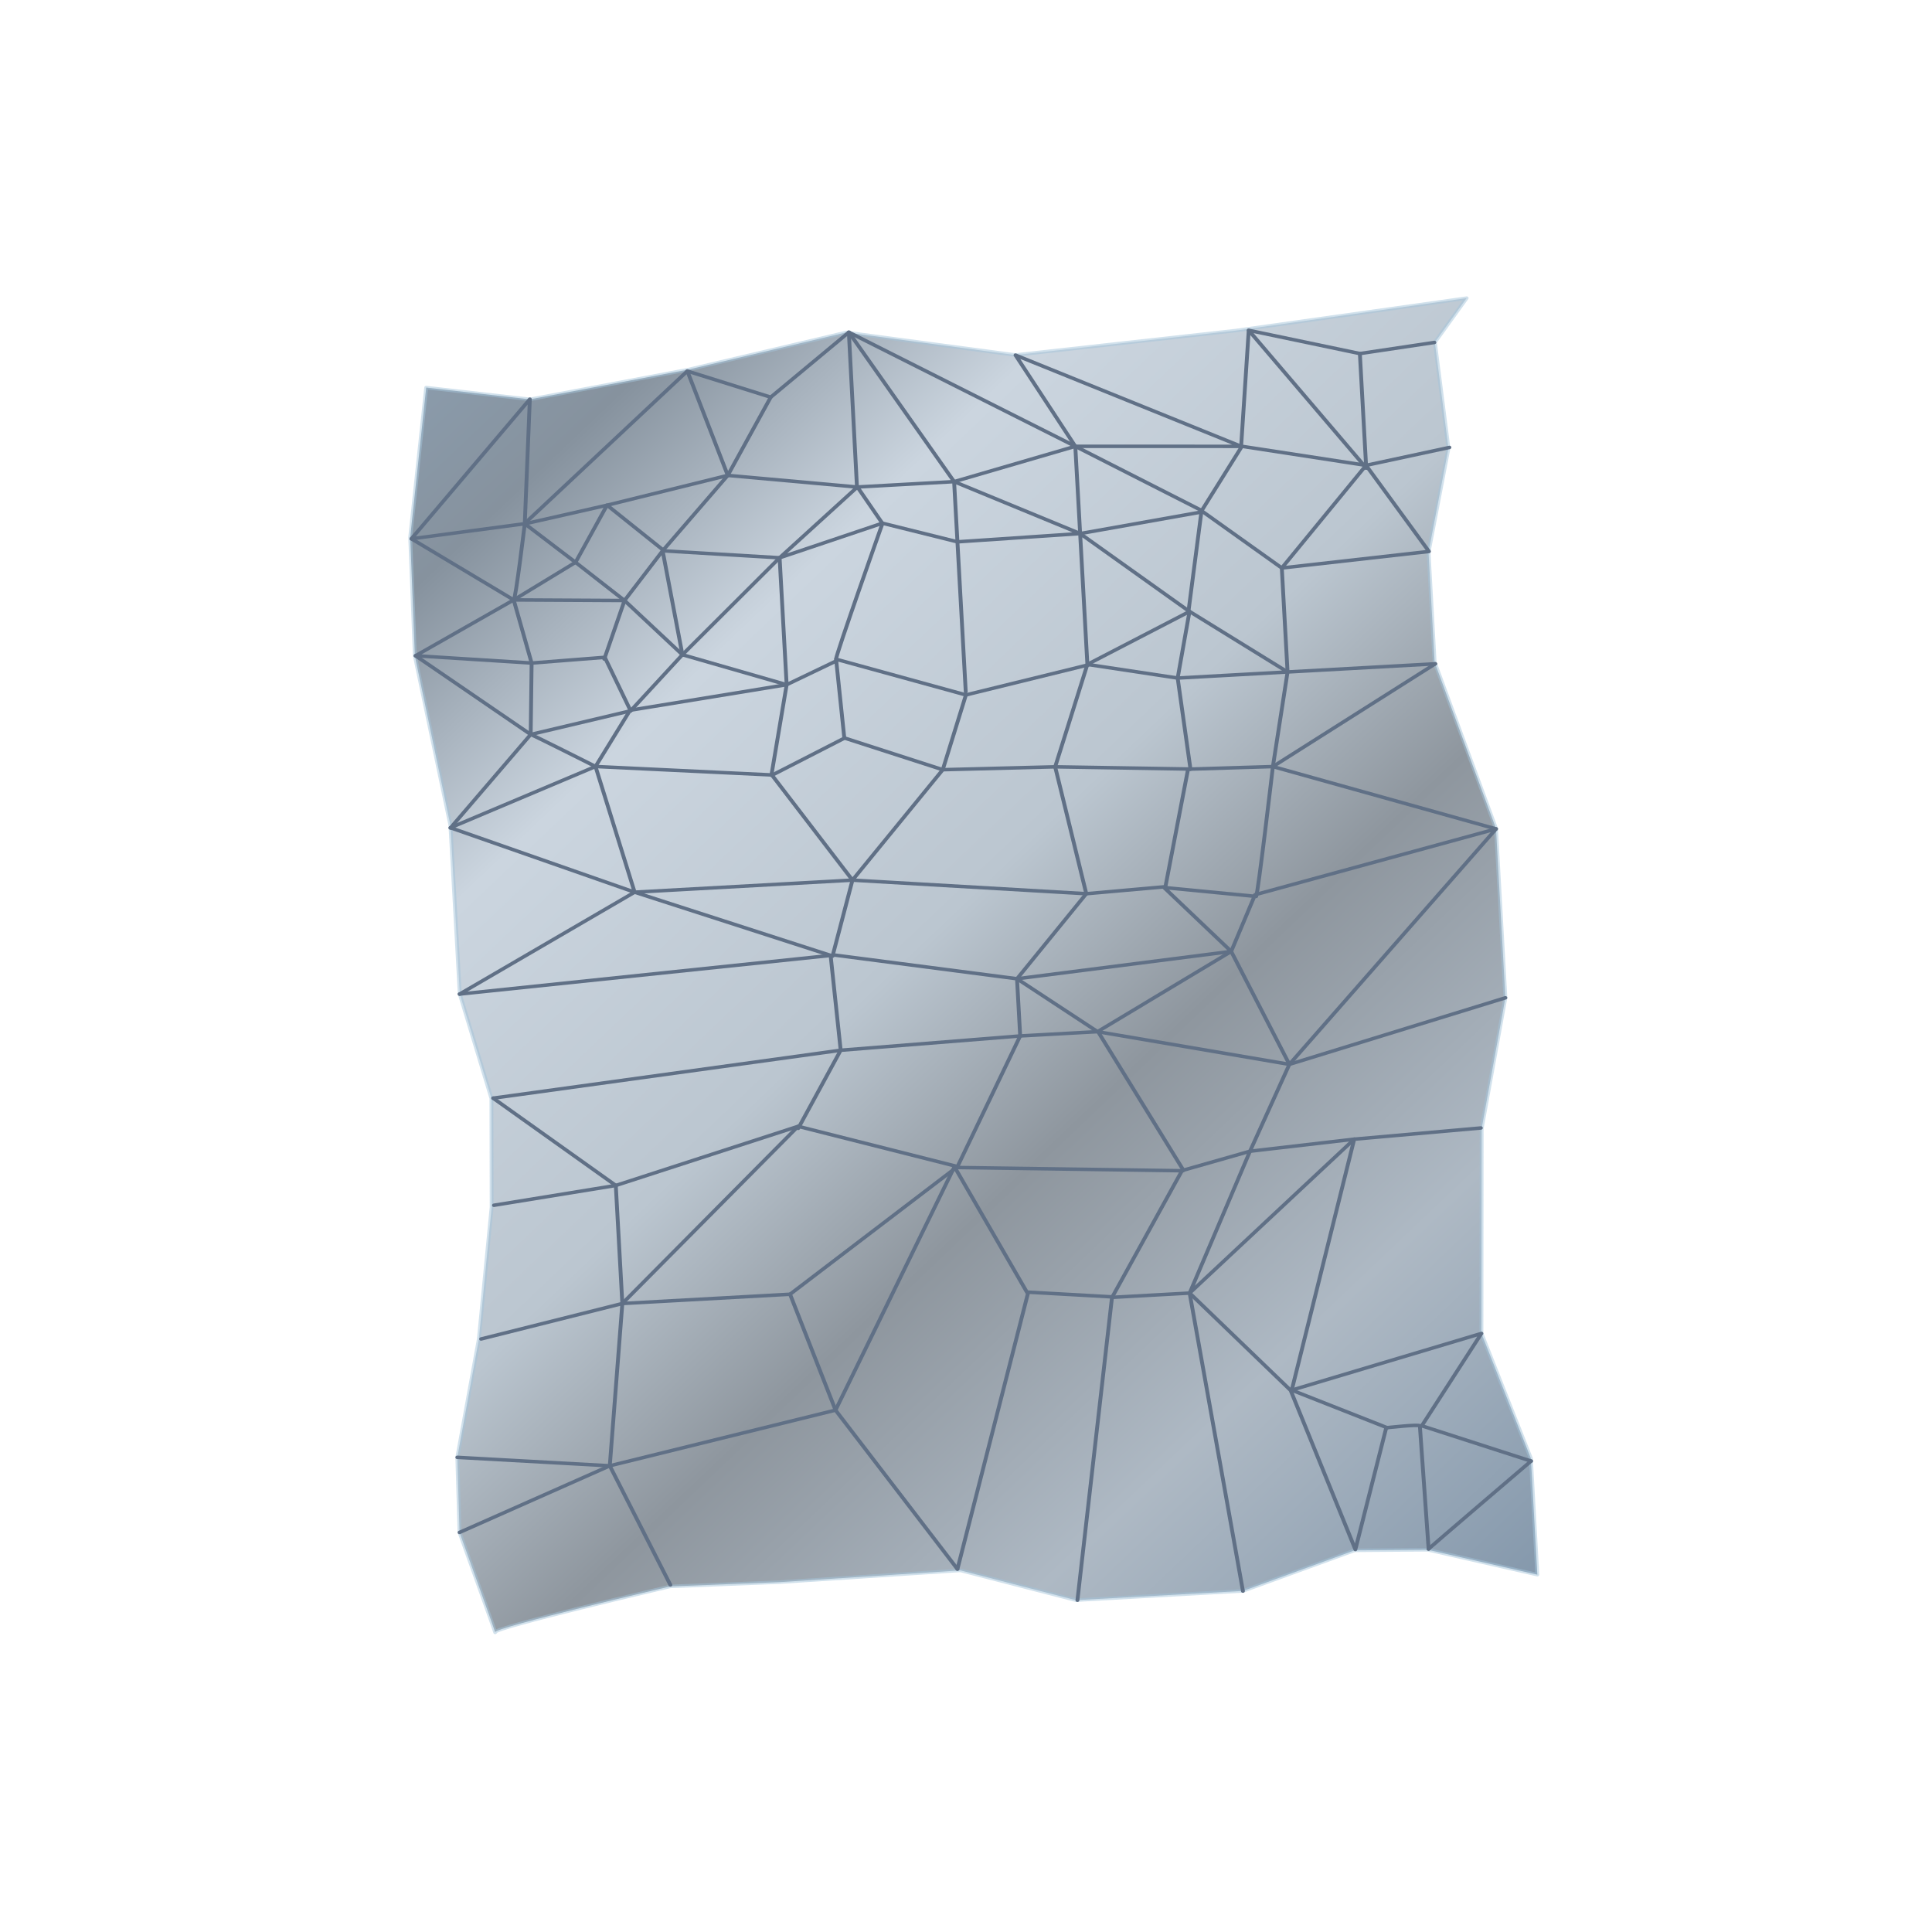
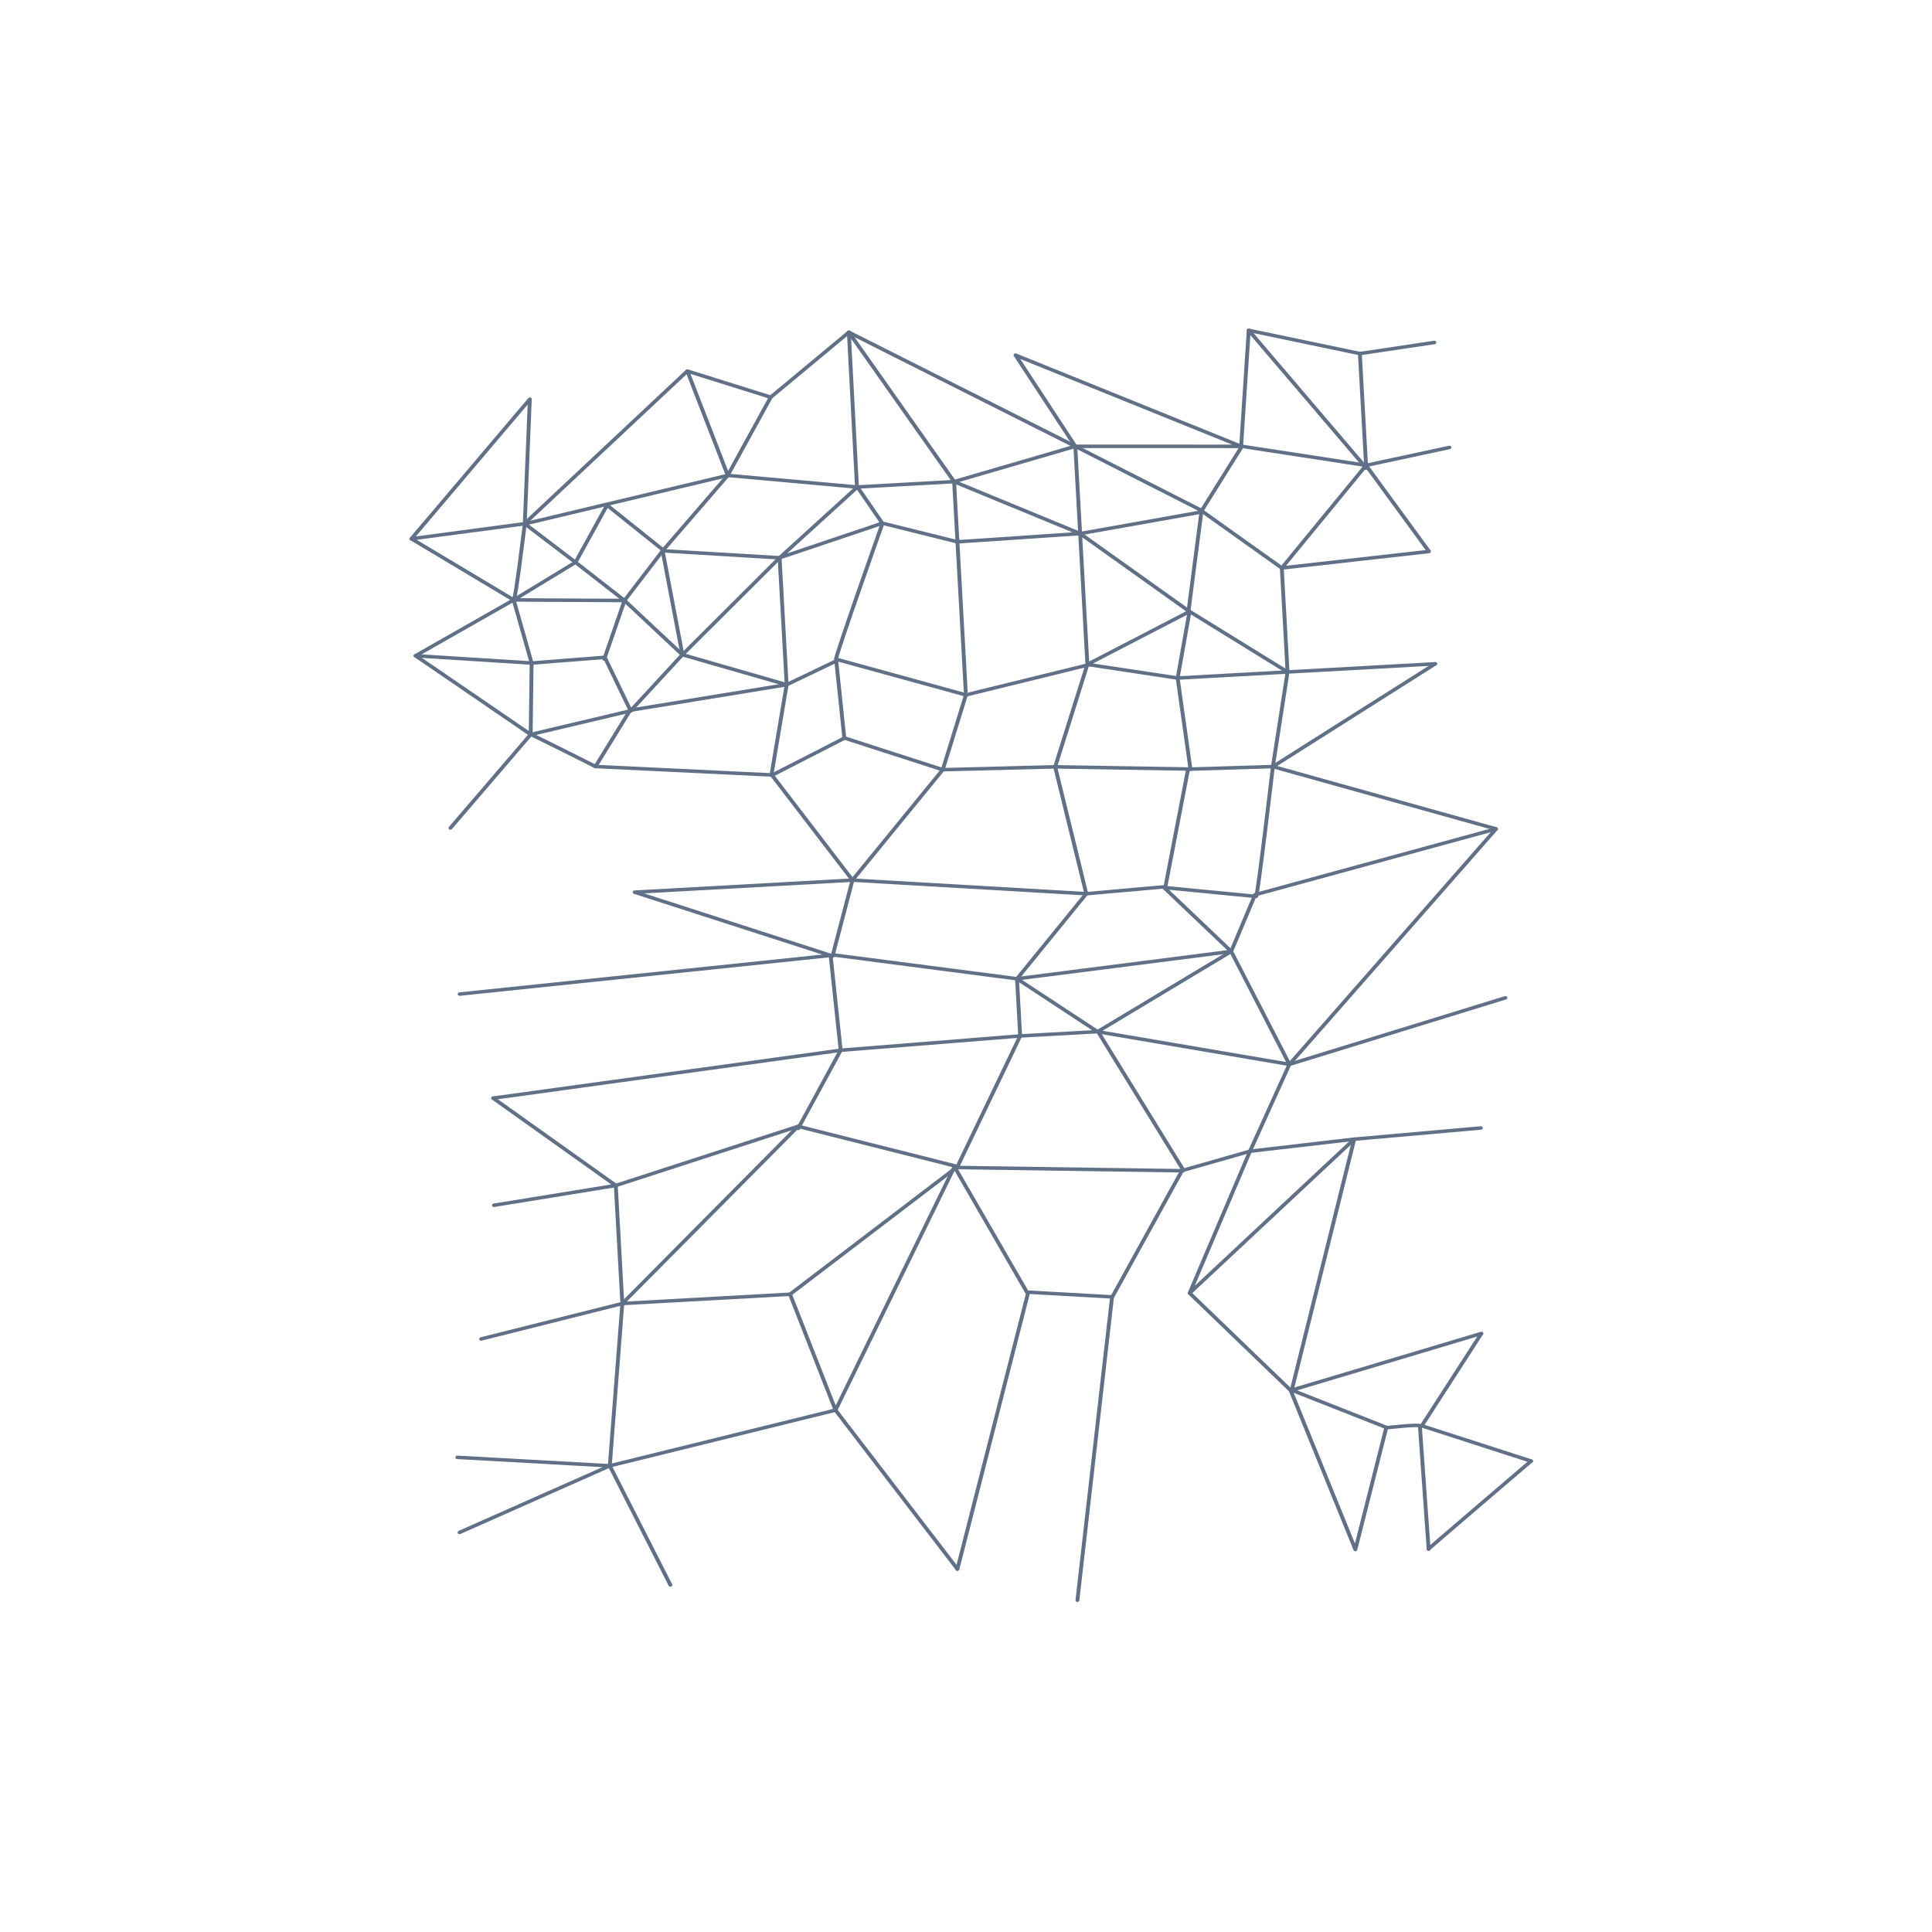
<svg xmlns="http://www.w3.org/2000/svg" width="100%" height="100%" viewBox="0 0 500 500" version="1.1" xml:space="preserve" style="fill-rule:evenodd;clip-rule:evenodd;stroke-linecap:round;stroke-linejoin:round;stroke-miterlimit:1.5;">
  <g transform="matrix(0.995,-0.055,0.05,0.903,-7.399,37.791)">
-     <path d="M114.46,432.927C114.011,431.597 160.511,422.597 160.511,422.597L189.011,423.097L236.011,422.597L265.511,432.927L309.011,432.927L338.511,423.097L357.511,424.097L385.54,432.927L385.54,399.597L374.511,363.097L377.511,304.597L385.54,267.597L385.54,219.097L372.011,170.597L372.011,139.097L378.669,109.698L376.669,79.198L385.54,67.073L325.169,72.698L267.669,76.198L224.169,67.073L182.669,75.198L141.169,81.198L114.46,76.198L108.169,118.698L107.669,152.698L114.46,201.698L114.46,250L121.169,280.351L119.669,311.351L114.46,348.851L107.169,382.351L106.669,403.851C106.669,403.851 114.908,434.257 114.46,432.927Z" style="fill:url(#_Linear1);stroke:rgb(165,197,218);stroke-opacity:0.5;stroke-width:1px;" />
    <path d="M281.934,103.233L281.934,128.245L313.752,123.995" style="fill:none;stroke:rgb(96,112,134);stroke-width:1px;" />
    <path d="M309.171,152.245L281.934,128.245L281.934,165.745L309.171,152.245Z" style="fill:none;stroke:rgb(96,112,134);stroke-width:1px;" />
    <path d="M281.934,165.745L305.151,171.064" style="fill:none;stroke:rgb(96,112,134);stroke-width:1px;" />
    <path d="M281.934,165.745L272.109,194.495L307.161,197.264" style="fill:none;stroke:rgb(96,112,134);stroke-width:1px;" />
    <path d="M272.109,194.495L278.359,231.245L298.934,230.495" style="fill:none;stroke:rgb(96,112,134);stroke-width:1px;" />
    <path d="M278.359,231.245L259.175,254.449" style="fill:none;stroke:rgb(96,112,134);stroke-width:1px;" />
    <path d="M211.672,245.043L217.922,223.668L278.359,231.245" style="fill:none;stroke:rgb(96,112,134);stroke-width:1px;" />
    <path d="M217.922,223.668L161.26,223.668L211.672,245.043" style="fill:none;stroke:rgb(96,112,134);stroke-width:1px;" />
-     <path d="M161.26,223.668L114.425,250.021" style="fill:none;stroke:rgb(96,112,134);stroke-width:1px;" />
-     <path d="M114.425,202.342L161.26,223.668L152.923,187.142L114.425,202.342Z" style="fill:none;stroke:rgb(96,112,134);stroke-width:1px;" />
    <path d="M152.923,187.142L198.523,192.342L217.922,223.668L242.923,193.542L272.109,194.495" style="fill:none;stroke:rgb(96,112,134);stroke-width:1px;" />
    <path d="M242.923,193.542L217.922,182.942L198.723,192.342" style="fill:none;stroke:rgb(96,112,134);stroke-width:1px;" />
    <path d="M107.169,382.351L146.586,387.173" style="fill:none;stroke:rgb(96,112,134);stroke-width:1px;" />
    <path d="M235.252,422.173L257.586,344.173L279.252,346.839L265.919,432.969" style="fill:none;stroke:rgb(96,112,134);stroke-width:1px;" />
    <path d="M235.252,422.173L205.919,374.839L146.586,387.173" style="fill:none;stroke:rgb(96,112,134);stroke-width:1px;" />
    <path d="M205.919,374.839L240.252,307.173L257.252,344.173" style="fill:none;stroke:rgb(96,112,134);stroke-width:1px;" />
    <path d="M146.586,387.173L152.169,341.006L115.044,348.905" style="fill:none;stroke:rgb(96,112,134);stroke-width:1px;" />
    <path d="M120.294,310.905L152.169,307.173L152.169,341.006" style="fill:none;stroke:rgb(96,112,134);stroke-width:1px;" />
    <path d="M152.169,341.006L195.794,341.006L205.919,374.839" style="fill:none;stroke:rgb(96,112,134);stroke-width:1px;" />
    <path d="M195.794,341.006L241.044,307.173L200.294,293.155L152.169,341.006" style="fill:none;stroke:rgb(96,112,134);stroke-width:1px;" />
    <path d="M152.169,307.173L200.294,293.155" style="fill:none;stroke:rgb(96,112,134);stroke-width:1px;" />
    <path d="M160.586,422.173L146.586,387.173L106.669,403.839" style="fill:none;stroke:rgb(96,112,134);stroke-width:1px;" />
    <path d="M121.632,280.29L152.169,307.173" style="fill:none;stroke:rgb(96,112,134);stroke-width:1px;" />
    <path d="M121.632,280.29L212.425,272.09L211.175,244.84L114.425,250.021" style="fill:none;stroke:rgb(96,112,134);stroke-width:1px;" />
    <path d="M200.294,293.731L212.425,272.09L259.175,270.84L241.044,307.173" style="fill:none;stroke:rgb(96,112,134);stroke-width:1px;" />
    <path d="M259.175,270.84L279.425,270.84L299.425,311.481L279.252,346.981" style="fill:none;stroke:rgb(96,112,134);stroke-width:1px;" />
-     <path d="M279.252,346.981L299.425,346.981L308.967,432.969" style="fill:none;stroke:rgb(96,112,134);stroke-width:1px;" />
    <path d="M299.425,346.981L324.217,376.374L338.717,422.874L348.467,388.571C348.467,388.571 357.217,388.018 357.217,388.571C357.217,389.124 357.717,423.874 357.717,423.874" style="fill:none;stroke:rgb(96,112,134);stroke-width:1px;" />
    <path d="M385.54,400.374C385.54,400.374 356.967,424.374 357.717,423.874" style="fill:none;stroke:rgb(96,112,134);stroke-width:1px;" />
    <path d="M357.717,388.571L385.54,400.374" style="fill:none;stroke:rgb(96,112,134);stroke-width:1px;" />
    <path d="M357.717,388.571L374.51,363.124L324.51,376.324L348.71,388.571" style="fill:none;stroke:rgb(96,112,134);stroke-width:1px;" />
    <path d="M324.51,376.324L344.31,305.607L377.31,304.407" style="fill:none;stroke:rgb(96,112,134);stroke-width:1px;" />
    <path d="M344.31,305.607L299.425,346.981L317.11,307.407L299.425,311.807" style="fill:none;stroke:rgb(96,112,134);stroke-width:1px;" />
    <path d="M317.11,307.407L344.31,305.607" style="fill:none;stroke:rgb(96,112,134);stroke-width:1px;" />
    <path d="M317.11,307.407L328.571,283.207L385.54,267.607" style="fill:none;stroke:rgb(96,112,134);stroke-width:1px;" />
    <path d="M328.571,283.207L279.3,270.84" style="fill:none;stroke:rgb(96,112,134);stroke-width:1px;" />
    <path d="M240.635,307.407L299.425,311.922" style="fill:none;stroke:rgb(96,112,134);stroke-width:1px;" />
    <path d="M259.175,270.84L259.175,254.449L212.425,244.84" style="fill:none;stroke:rgb(96,112,134);stroke-width:1px;" />
    <path d="M259.175,254.449L279.3,270.84L315.109,250.021L328.571,283.207L385.54,219.199L322.109,234.199L315.109,250.021" style="fill:none;stroke:rgb(96,112,134);stroke-width:1px;" />
    <path d="M259.175,254.449L315.109,250.021L298.609,230.699L322.357,234.699" style="fill:none;stroke:rgb(96,112,134);stroke-width:1px;" />
    <path d="M298.934,230.699L306.534,197.264L328.571,197.864C328.571,197.864 322.781,234.664 322.357,234.664" style="fill:none;stroke:rgb(96,112,134);stroke-width:1px;" />
    <path d="M328.571,197.864L385.54,219.199" style="fill:none;stroke:rgb(96,112,134);stroke-width:1px;" />
    <path d="M328.571,197.864L372.134,171.064" style="fill:none;stroke:rgb(96,112,134);stroke-width:1px;" />
    <path d="M372.134,171.064L333.734,171.064L333.734,141.265L372.134,138.865L357.055,113.265L378.934,109.465" style="fill:none;stroke:rgb(96,112,134);stroke-width:1px;" />
    <path d="M357.055,113.265L333.734,141.265L313.752,123.665L325.134,105.865L357.055,113.265Z" style="fill:none;stroke:rgb(96,112,134);stroke-width:1px;" />
    <path d="M357.055,81.233L376.534,79.233" style="fill:none;stroke:rgb(96,112,134);stroke-width:1px;" />
    <path d="M357.055,81.233L357.055,114.033" style="fill:none;stroke:rgb(96,112,134);stroke-width:1px;" />
    <path d="M357.055,81.233L328.571,72.833L357.055,114.033" style="fill:none;stroke:rgb(96,112,134);stroke-width:1px;" />
    <path d="M328.571,72.833L324.934,105.865L267.734,76.233L281.934,103.233L324.934,105.865" style="fill:none;stroke:rgb(96,112,134);stroke-width:1px;" />
    <path d="M281.934,103.233L313.752,123.565L308.934,152.033L333.734,171.064L328.571,197.864" style="fill:none;stroke:rgb(96,112,134);stroke-width:1px;" />
    <path d="M307.161,197.264L305.151,171.064L333.734,171.064" style="fill:none;stroke:rgb(96,112,134);stroke-width:1px;" />
    <path d="M305.151,171.064L309.171,152.245" style="fill:none;stroke:rgb(96,112,134);stroke-width:1px;" />
    <path d="M242.923,193.542L250,172.542L282.849,165.745" style="fill:none;stroke:rgb(96,112,134);stroke-width:1px;" />
    <path d="M250,172.542L216.849,160.292L217.849,182.942" style="fill:none;stroke:rgb(96,112,134);stroke-width:1px;" />
    <path d="M216.849,160.292C216.599,159.664 230.849,122.164 230.849,122.164L250,128.664L250,171.617" style="fill:none;stroke:rgb(96,112,134);stroke-width:1px;" />
    <path d="M250,128.664L281.934,128.245L250,111.414L250,128.664Z" style="fill:none;stroke:rgb(96,112,134);stroke-width:1px;" />
    <path d="M250,111.414L281.934,103.233" style="fill:none;stroke:rgb(96,112,134);stroke-width:1px;" />
    <path d="M224.849,67.073L281.934,103.233" style="fill:none;stroke:rgb(96,112,134);stroke-width:1px;" />
    <path d="M224.849,67.073L250,111.414L224.849,111.414" style="fill:none;stroke:rgb(96,112,134);stroke-width:1px;" />
    <path d="M230.786,122.164L224.849,111.414" style="fill:none;stroke:rgb(96,112,134);stroke-width:1px;" />
    <path d="M224.849,111.414L203.661,130.413L230.786,122.164" style="fill:none;stroke:rgb(96,112,134);stroke-width:1px;" />
    <path d="M203.661,130.413L203.661,166.789L216.845,160.789" style="fill:none;stroke:rgb(96,112,134);stroke-width:1px;" />
    <path d="M203.661,166.789L198.411,192.414" style="fill:none;stroke:rgb(96,112,134);stroke-width:1px;" />
    <path d="M203.661,166.789L162.701,171.617L152.923,187.142" style="fill:none;stroke:rgb(96,112,134);stroke-width:1px;" />
    <path d="M136.576,176.966C136.576,176.789 152.923,187.142 152.923,187.142" style="fill:none;stroke:rgb(96,112,134);stroke-width:1px;" />
    <path d="M136.576,176.966L162.826,171.789" style="fill:none;stroke:rgb(96,112,134);stroke-width:1px;" />
    <path d="M136.576,176.966L114.425,202.414" style="fill:none;stroke:rgb(96,112,134);stroke-width:1px;" />
    <path d="M107.861,152.654L136.576,176.966L137.843,156.574L156.901,156.094L162.826,171.789" style="fill:none;stroke:rgb(96,112,134);stroke-width:1px;" />
    <path d="M137.843,156.574L107.861,152.654L134.101,138.254L137.843,156.574Z" style="fill:none;stroke:rgb(96,112,134);stroke-width:1px;" />
    <path d="M134.101,138.254L162.826,140.174L156.741,156.574" style="fill:none;stroke:rgb(96,112,134);stroke-width:1px;" />
    <path d="M162.826,140.174L177.061,156.574L162.826,171.789" style="fill:none;stroke:rgb(96,112,134);stroke-width:1px;" />
    <path d="M177.061,156.574L203.661,166.789" style="fill:none;stroke:rgb(96,112,134);stroke-width:1px;" />
    <path d="M177.061,156.574L203.661,130.413" style="fill:none;stroke:rgb(96,112,134);stroke-width:1px;" />
    <path d="M173.428,126.567L203.661,130.413" style="fill:none;stroke:rgb(96,112,134);stroke-width:1px;" />
    <path d="M173.428,126.567L177.061,156.574" style="fill:none;stroke:rgb(96,112,134);stroke-width:1px;" />
    <path d="M173.428,126.567L162.826,140.174" style="fill:none;stroke:rgb(96,112,134);stroke-width:1px;" />
    <path d="M150.678,128.49L162.826,140.174" style="fill:none;stroke:rgb(96,112,134);stroke-width:1px;" />
    <path d="M134.101,138.254L150.678,128.49" style="fill:none;stroke:rgb(96,112,134);stroke-width:1px;" />
    <path d="M134.101,138.254L108.466,119.167" style="fill:none;stroke:rgb(96,112,134);stroke-width:1px;" />
    <path d="M108.466,119.167L141.166,81.151L138.066,116.651L108.466,119.167Z" style="fill:none;stroke:rgb(96,112,134);stroke-width:1px;" />
    <path d="M134.101,138.254C134.566,138.451 138.066,116.651 138.066,116.651L150.678,128.49L159.666,112.651L173.766,126.551" style="fill:none;stroke:rgb(96,112,134);stroke-width:1px;" />
-     <path d="M137.9,116.722L159.733,112.651L191.4,106.056" style="fill:none;stroke:rgb(96,112,134);stroke-width:1px;" />
+     <path d="M137.9,116.722L191.4,106.056" style="fill:none;stroke:rgb(96,112,134);stroke-width:1px;" />
    <path d="M173.428,126.567L191.4,106.056" style="fill:none;stroke:rgb(96,112,134);stroke-width:1px;" />
    <path d="M191.4,106.056L224.733,111.414L224.849,67.073L203.661,84.389L191.4,106.056Z" style="fill:none;stroke:rgb(96,112,134);stroke-width:1px;" />
    <path d="M203.661,84.389L182.414,75.605L191.4,106.056" style="fill:none;stroke:rgb(96,112,134);stroke-width:1px;" />
    <path d="M182.414,75.605L137.9,116.722" style="fill:none;stroke:rgb(96,112,134);stroke-width:1px;" />
  </g>
  <defs>
    <linearGradient id="_Linear1" x1="0" y1="0" x2="1" y2="0" gradientUnits="userSpaceOnUse" gradientTransform="matrix(304.666,401.203,-364.37,335.464,96.915,62.597)">
      <stop offset="0" style="stop-color:rgb(141,160,178);stop-opacity:1" />
      <stop offset="0.12" style="stop-color:rgb(134,146,158);stop-opacity:1" />
      <stop offset="0.26" style="stop-color:rgb(203,213,223);stop-opacity:1" />
      <stop offset="0.45" style="stop-color:rgb(187,198,208);stop-opacity:1" />
      <stop offset="0.58" style="stop-color:rgb(142,150,158);stop-opacity:1" />
      <stop offset="0.75" style="stop-color:rgb(174,185,196);stop-opacity:1" />
      <stop offset="1" style="stop-color:rgb(117,140,163);stop-opacity:1" />
    </linearGradient>
  </defs>
</svg>